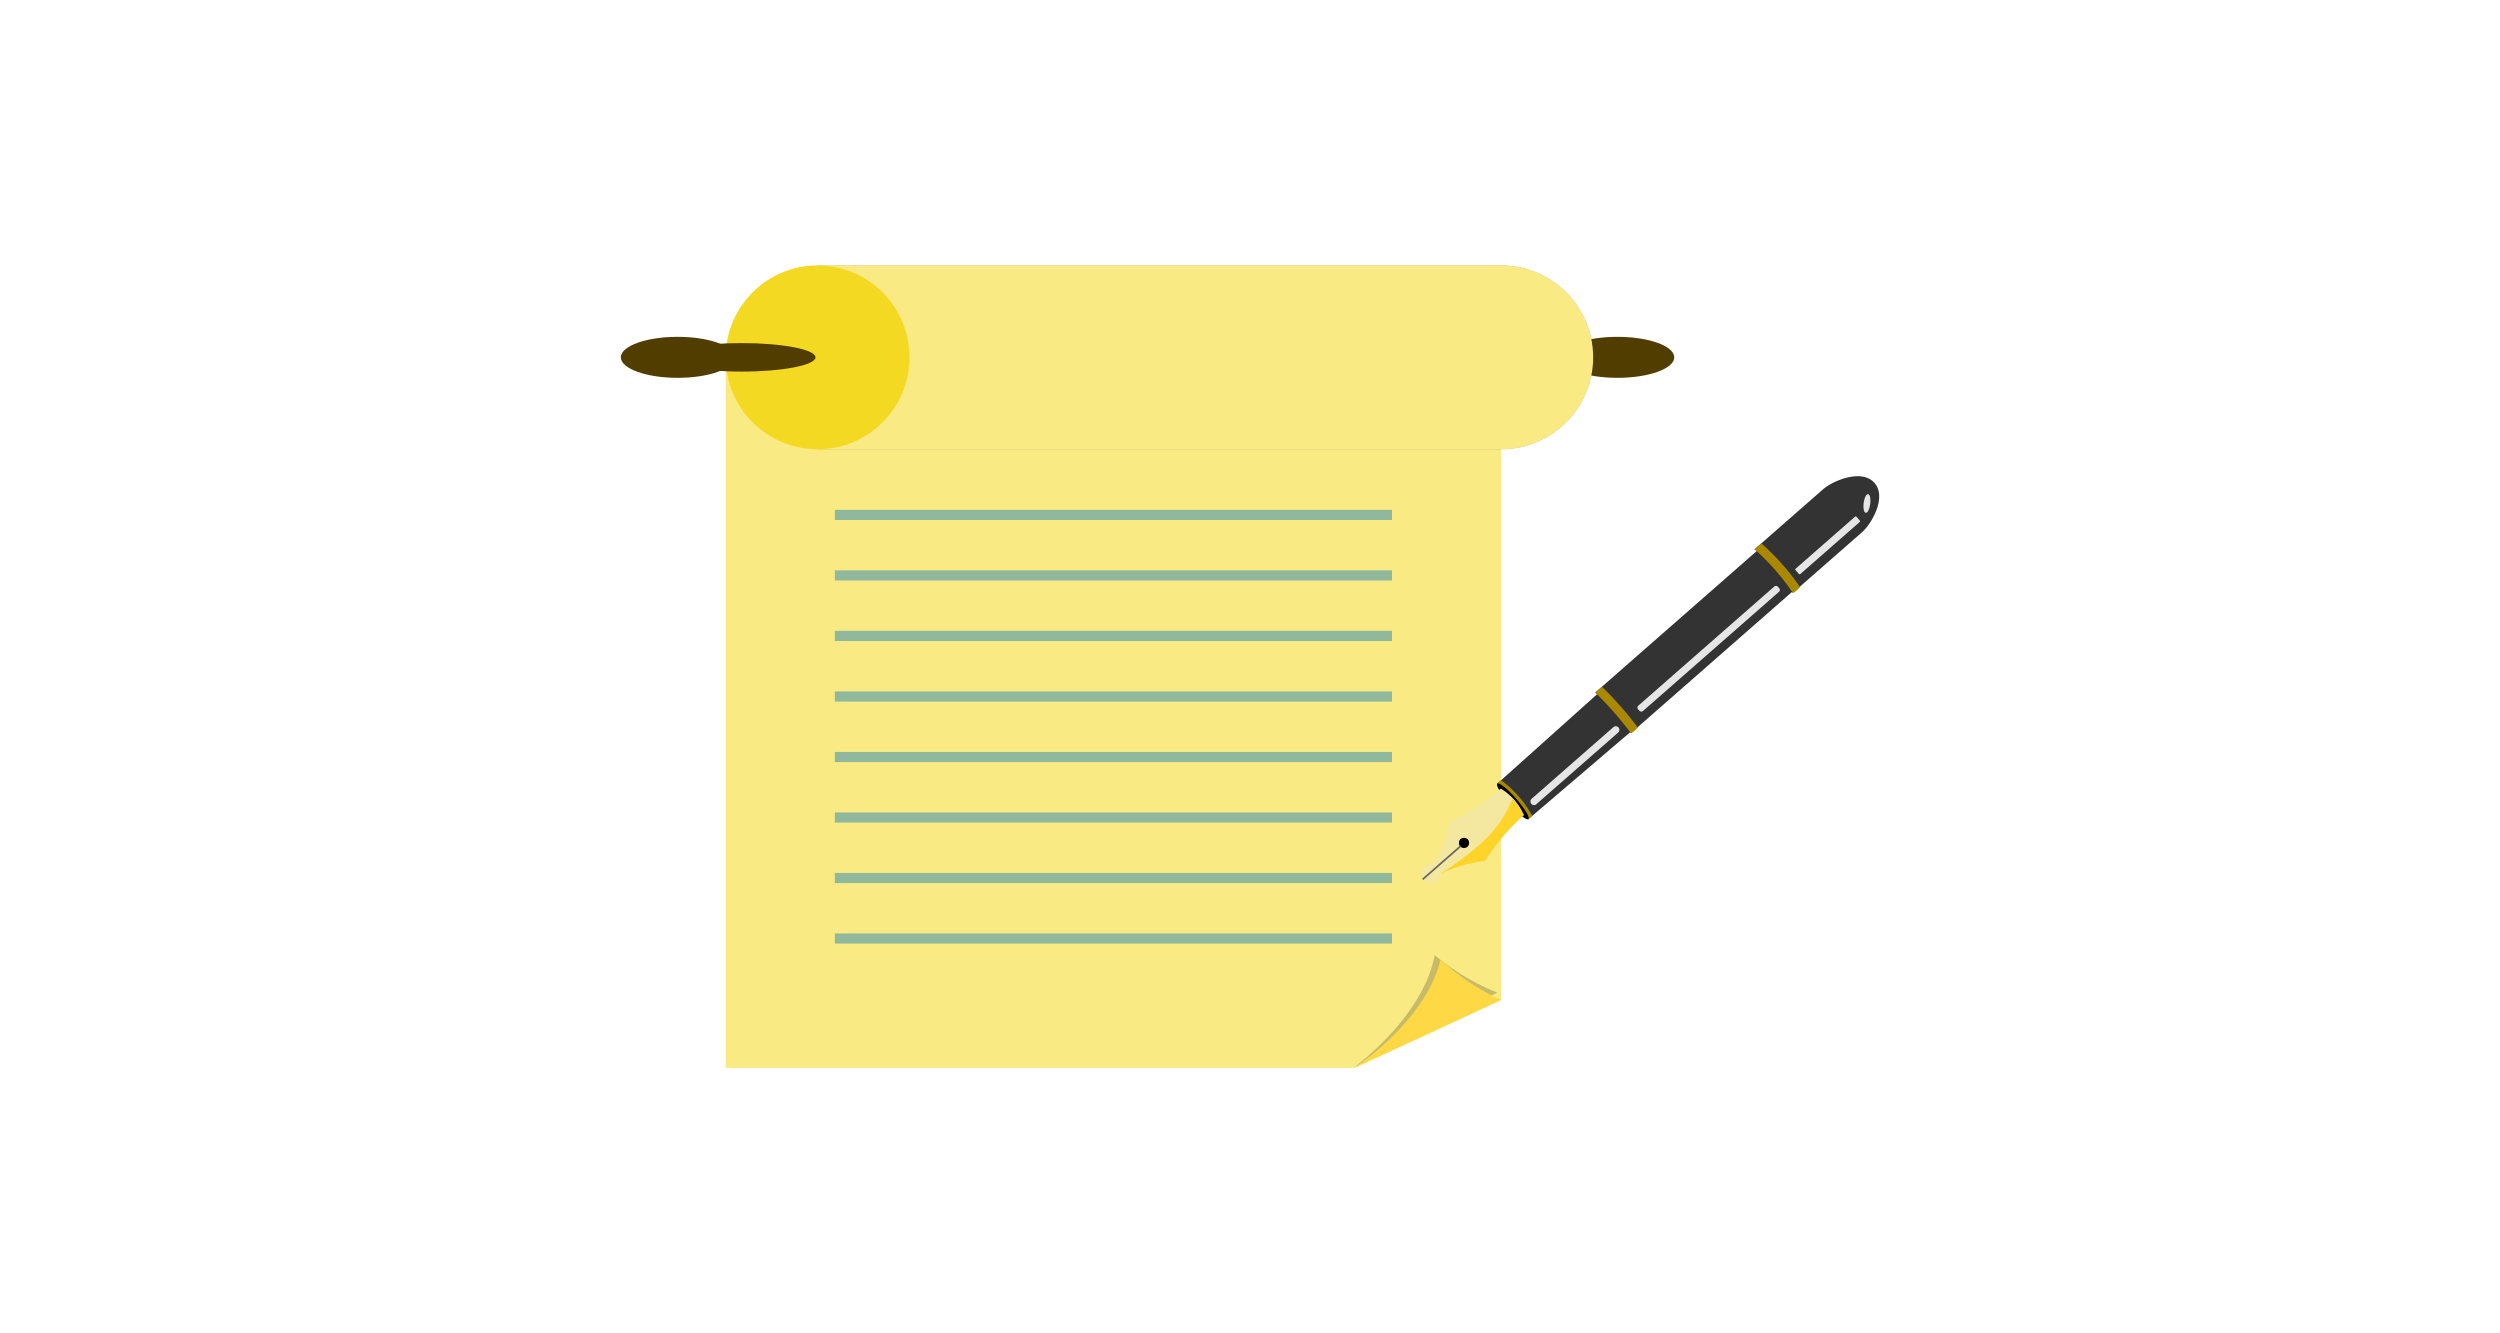
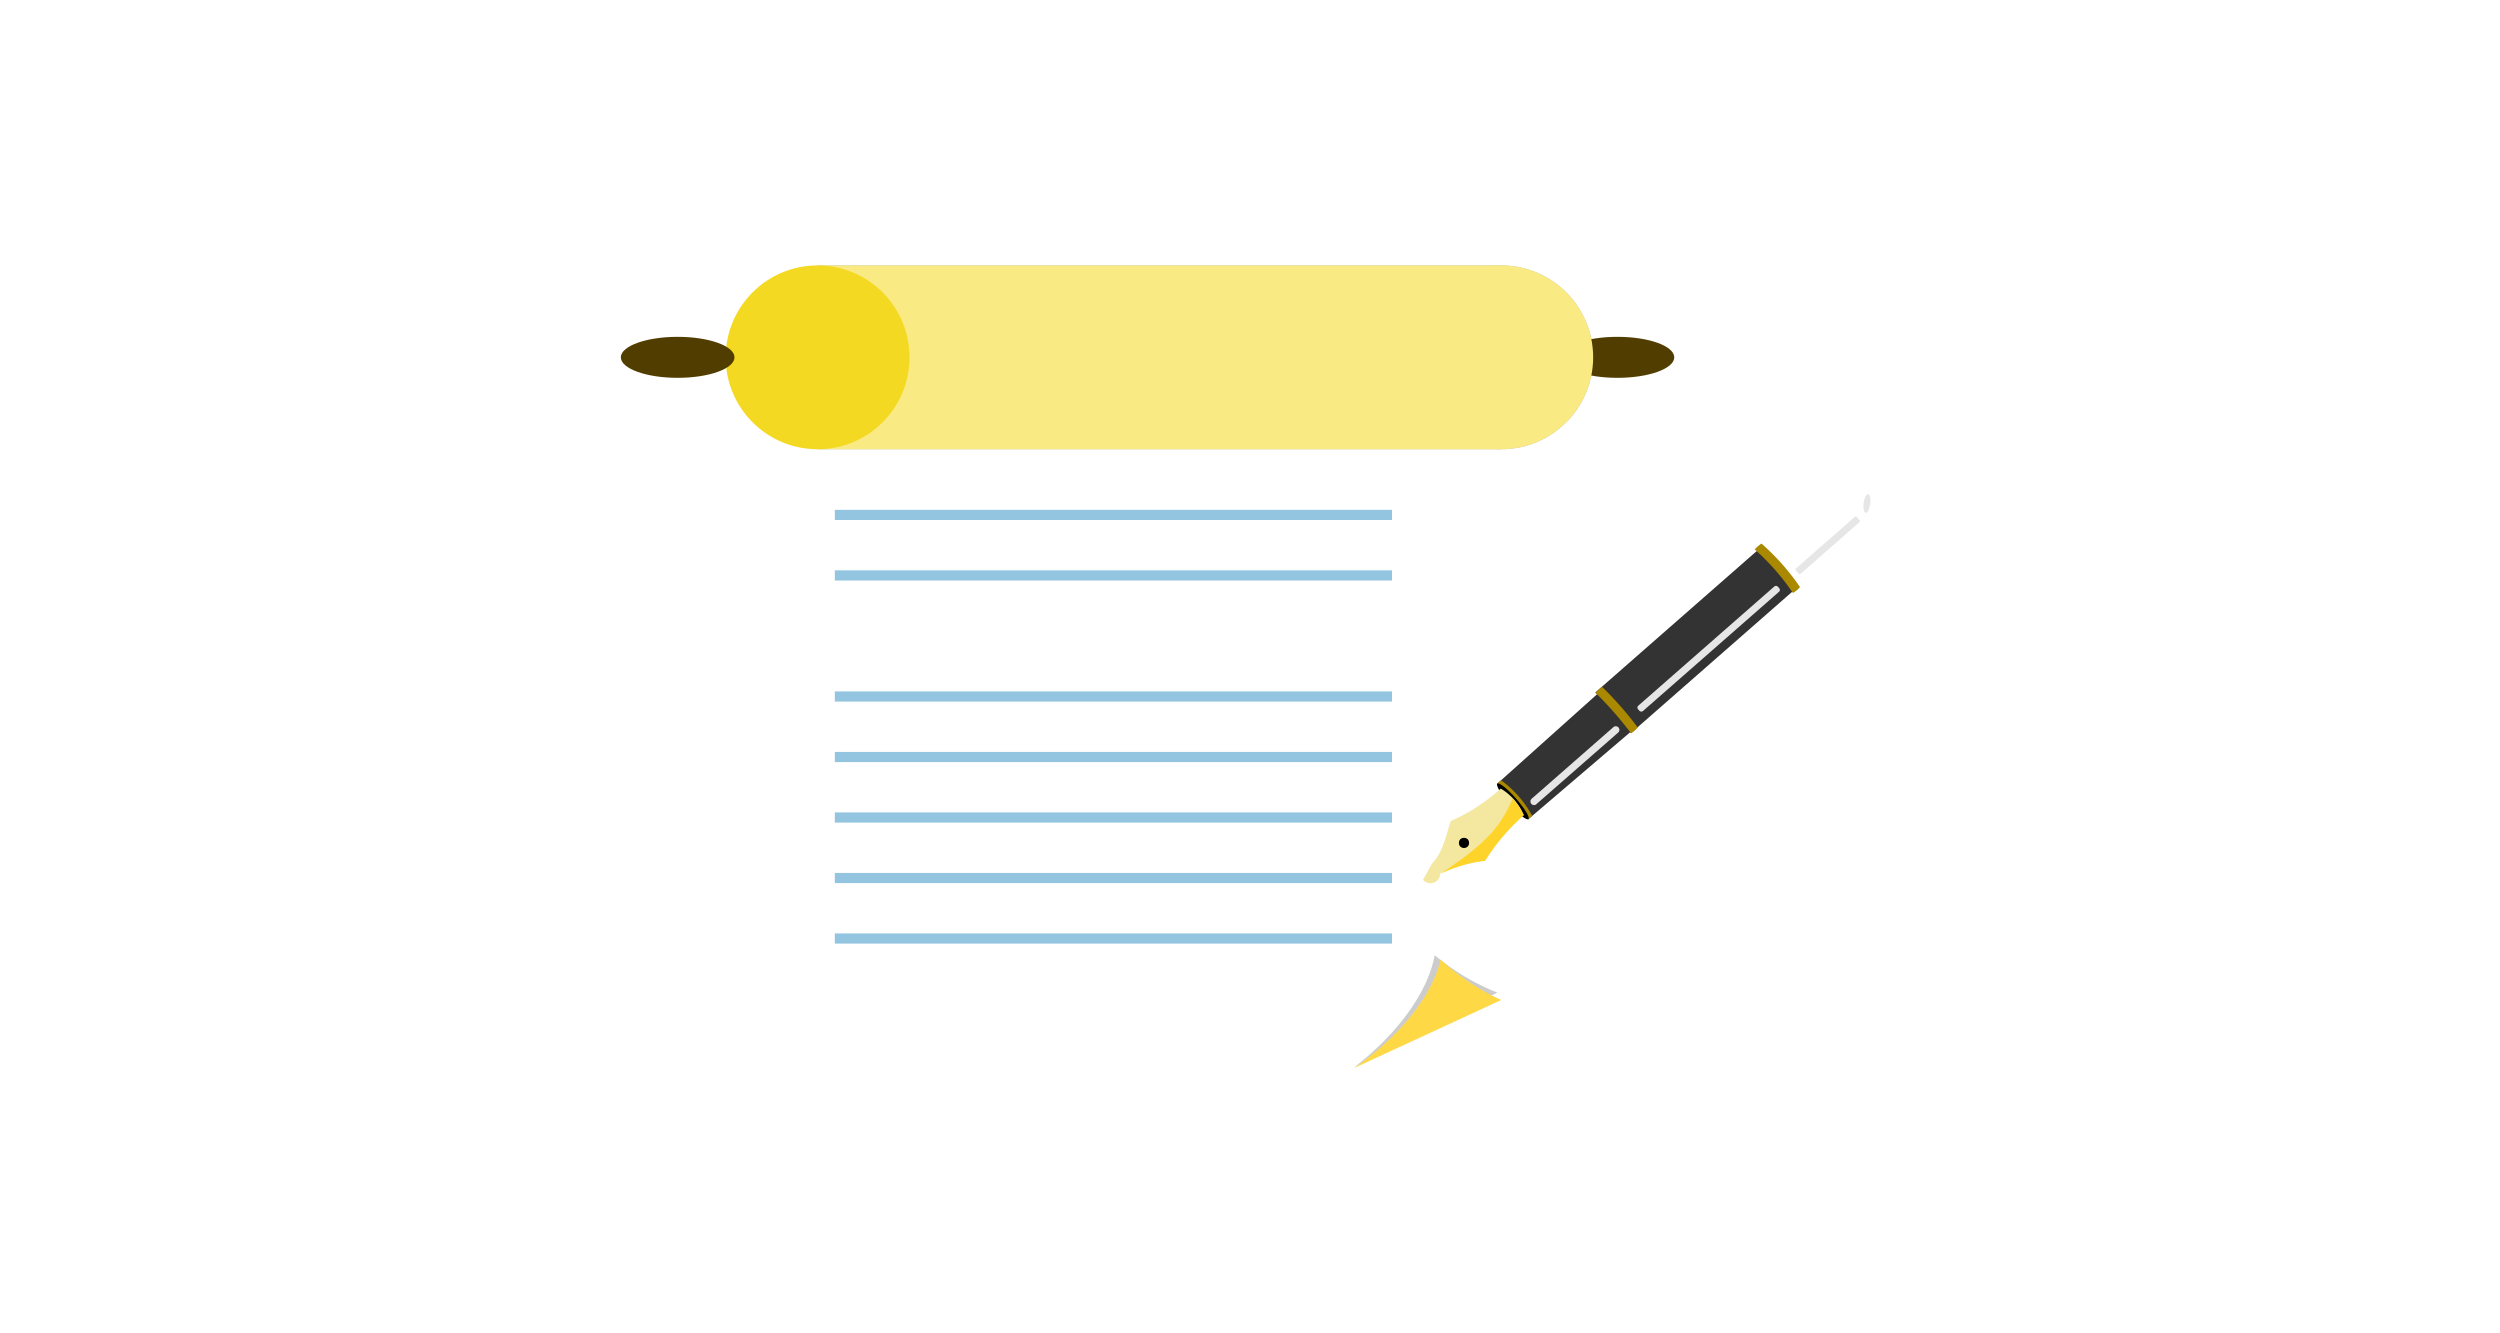
<svg xmlns="http://www.w3.org/2000/svg" id="圖層_1" data-name="圖層 1" viewBox="0 0 300 160">
  <defs>
    <style>.cls-1{fill:#513d00;}.cls-2,.cls-5{fill:#f9ea84;}.cls-2,.cls-4,.cls-7,.cls-8{fill-rule:evenodd;}.cls-3{opacity:0.28;}.cls-6{fill:#f4d923;}.cls-7{opacity:0.2;}.cls-7,.cls-9{isolation:isolate;}.cls-8{fill:#ffd945;}.cls-9{fill:#107dba;opacity:0.45;}.cls-10{fill:#333;}.cls-11{fill:#a80;}.cls-12{fill:#f4e7a0;}.cls-13{fill:#666;fill-opacity:0.99;}.cls-14{fill:#e6e6e6;}.cls-15{fill:#ffd42a;}</style>
  </defs>
  <ellipse class="cls-1" cx="194.09" cy="42.88" rx="6.82" ry="2.46" />
  <ellipse class="cls-1" cx="186.42" cy="42.88" rx="8.87" ry="1.71" />
-   <path class="cls-2" d="M87.08,42.88v85.27H162.5L180.15,120V42.88Z" />
  <g class="cls-3">
    <path class="cls-4" d="M98.11,31.85h82V53.91h-82Z" />
    <circle cx="180.15" cy="42.88" r="11.03" />
  </g>
  <path class="cls-2" d="M98.11,31.85h82V53.91h-82Z" />
  <circle class="cls-5" cx="180.15" cy="42.88" r="11.03" />
  <circle class="cls-6" cx="98.11" cy="42.88" r="11.03" />
  <ellipse class="cls-1" cx="81.32" cy="42.88" rx="6.82" ry="2.46" />
-   <ellipse class="cls-1" cx="88.99" cy="42.88" rx="8.87" ry="1.71" />
  <path class="cls-7" d="M172.16,114.61c-.77,4.37-4.39,9.4-9.69,13.5l17.21-9A27.32,27.32,0,0,1,172.16,114.61Z" />
  <path class="cls-8" d="M172.87,115.16c-1,4.33-4.86,9.17-10.36,13L180.15,120a27.41,27.41,0,0,1-7.28-4.85Z" />
  <rect class="cls-9" x="100.18" y="61.18" width="66.86" height="1.22" />
  <rect class="cls-9" x="100.18" y="68.44" width="66.86" height="1.22" />
-   <rect class="cls-9" x="100.18" y="75.7" width="66.86" height="1.22" />
  <rect class="cls-9" x="100.18" y="82.97" width="66.86" height="1.22" />
  <rect class="cls-9" x="100.18" y="90.23" width="66.86" height="1.22" />
  <rect class="cls-9" x="100.18" y="97.49" width="66.86" height="1.22" />
  <rect class="cls-9" x="100.18" y="104.75" width="66.86" height="1.22" />
  <rect class="cls-9" x="100.18" y="112.01" width="66.86" height="1.22" />
  <g id="g6918">
    <g id="g6899">
      <g id="g3584">
-         <path id="rect5295-3" class="cls-10" d="M210.53,65.93l8.22-7.2c1.21-1.06,4.67-2.51,6.19-.78s-.38,5-1.59,6l-8.22,7.2A10.37,10.37,0,0,0,210.53,65.93Z" />
        <g id="g3568">
          <path id="rect5295" class="cls-10" d="M183.37,98.33l-3.73-4.26,12.12-10.86,4,4.54Z" />
          <path id="rect5295-6-5-84" class="cls-11" d="M183.41,98.26c-1.13-1.42-2.35-2.84-3.7-4.23a1.25,1.25,0,0,1,.44-.38,12.76,12.76,0,0,1,3.7,4.23A1.48,1.48,0,0,1,183.41,98.26Z" />
          <ellipse id="path4157" cx="181.54" cy="96.18" rx="0.51" ry="2.83" transform="translate(-18.38 143.48) rotate(-41.23)" />
-           <path id="path4136" class="cls-12" d="M170.76,105.58a1.18,1.18,0,0,0,2.07-.77h0a17.06,17.06,0,0,1,5.36-1.56,25.35,25.35,0,0,1,4.65-5.47,6.74,6.74,0,0,0-2.75-3.15,21.76,21.76,0,0,1-6,3.89c-.58,1.85-1,3.83-2.25,5.11h0a1.18,1.18,0,0,0-1,1.94Z" />
+           <path id="path4136" class="cls-12" d="M170.76,105.58a1.18,1.18,0,0,0,2.07-.77h0a17.06,17.06,0,0,1,5.36-1.56,25.35,25.35,0,0,1,4.65-5.47,6.74,6.74,0,0,0-2.75-3.15,21.76,21.76,0,0,1-6,3.89c-.58,1.85-1,3.83-2.25,5.11h0Z" />
          <circle id="path4136-4" cx="175.68" cy="101.15" r="0.61" />
          <rect id="rect5295-6" class="cls-10" x="190.29" y="73.56" width="26.55" height="6.48" transform="translate(-0.15 153.19) rotate(-41.23)" />
          <path id="rect5295-6-5" class="cls-11" d="M195.73,88a43.66,43.66,0,0,0-4.27-4.87,3.59,3.59,0,0,1,.8-.7,41.13,41.13,0,0,1,4.27,4.87A3.83,3.83,0,0,1,195.73,88Z" />
          <path id="rect5295-6-5-8" class="cls-11" d="M215.15,71.16a28,28,0,0,0-4.58-5.23,3.65,3.65,0,0,1,.81-.7A27.88,27.88,0,0,1,216,70.45,3.42,3.42,0,0,1,215.15,71.16Z" />
-           <rect id="rect5377" class="cls-13" x="169.98" y="103.44" width="6.07" height="0.21" transform="translate(-25.36 139.68) rotate(-41.23)" />
          <rect id="rect3344" class="cls-14" x="193.89" y="77.44" width="22.31" height="0.85" rx="0.29" transform="translate(-0.49 154.43) rotate(-41.23)" />
          <path id="rect3344-4" class="cls-14" d="M183.76,96.46h0a.44.44,0,0,1,.05-.62l9.77-8.56a.44.44,0,0,1,.62,0h0a.43.43,0,0,1,0,.61l-9.78,8.56A.43.43,0,0,1,183.76,96.46Z" />
          <rect id="rect3344-49" class="cls-14" x="214.47" y="65.03" width="9.72" height="0.85" rx="0.12" transform="translate(11.23 160.77) rotate(-41.23)" />
          <ellipse id="path3367" class="cls-14" cx="224.03" cy="60.42" rx="1.13" ry="0.4" transform="translate(136.46 275.29) rotate(-82.92)" />
          <path id="path4136-2" class="cls-15" d="M172.85,104.87h0a16.62,16.62,0,0,1,5.36-1.57,25.07,25.07,0,0,1,4.65-5.47,8.79,8.79,0,0,0-1.34-2C179.88,99.63,177.93,101.43,172.85,104.87Z" />
        </g>
      </g>
    </g>
  </g>
</svg>